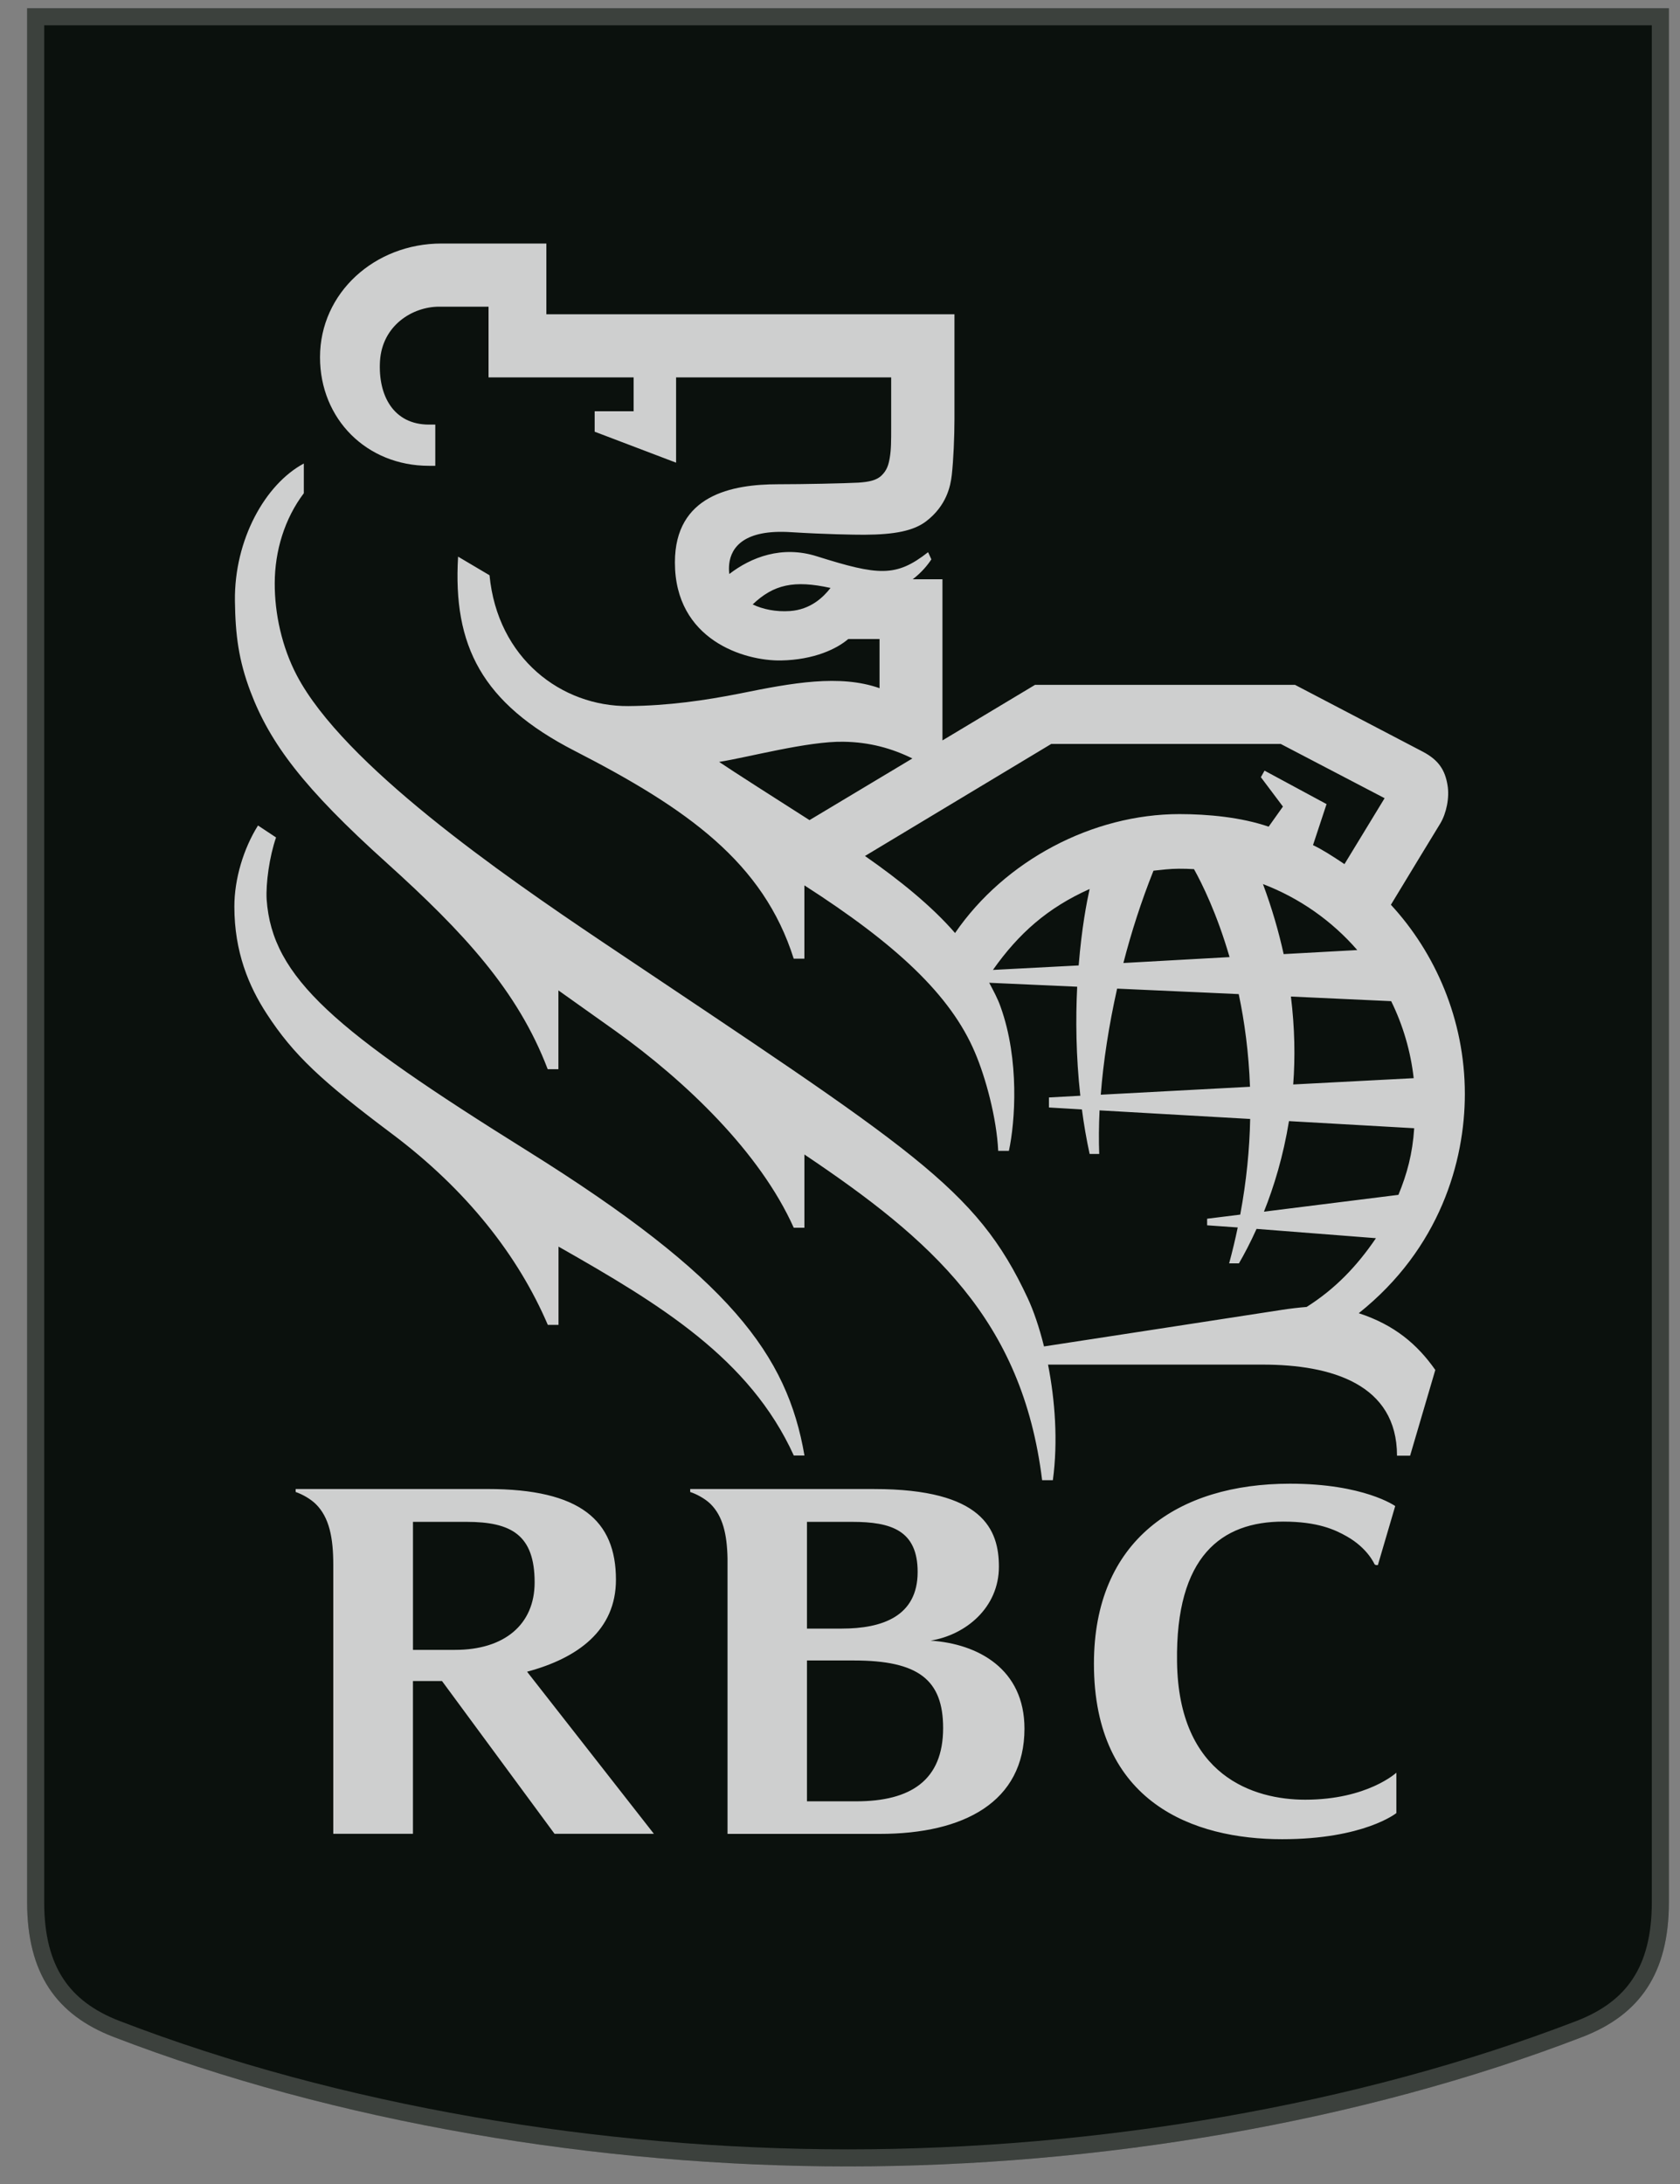
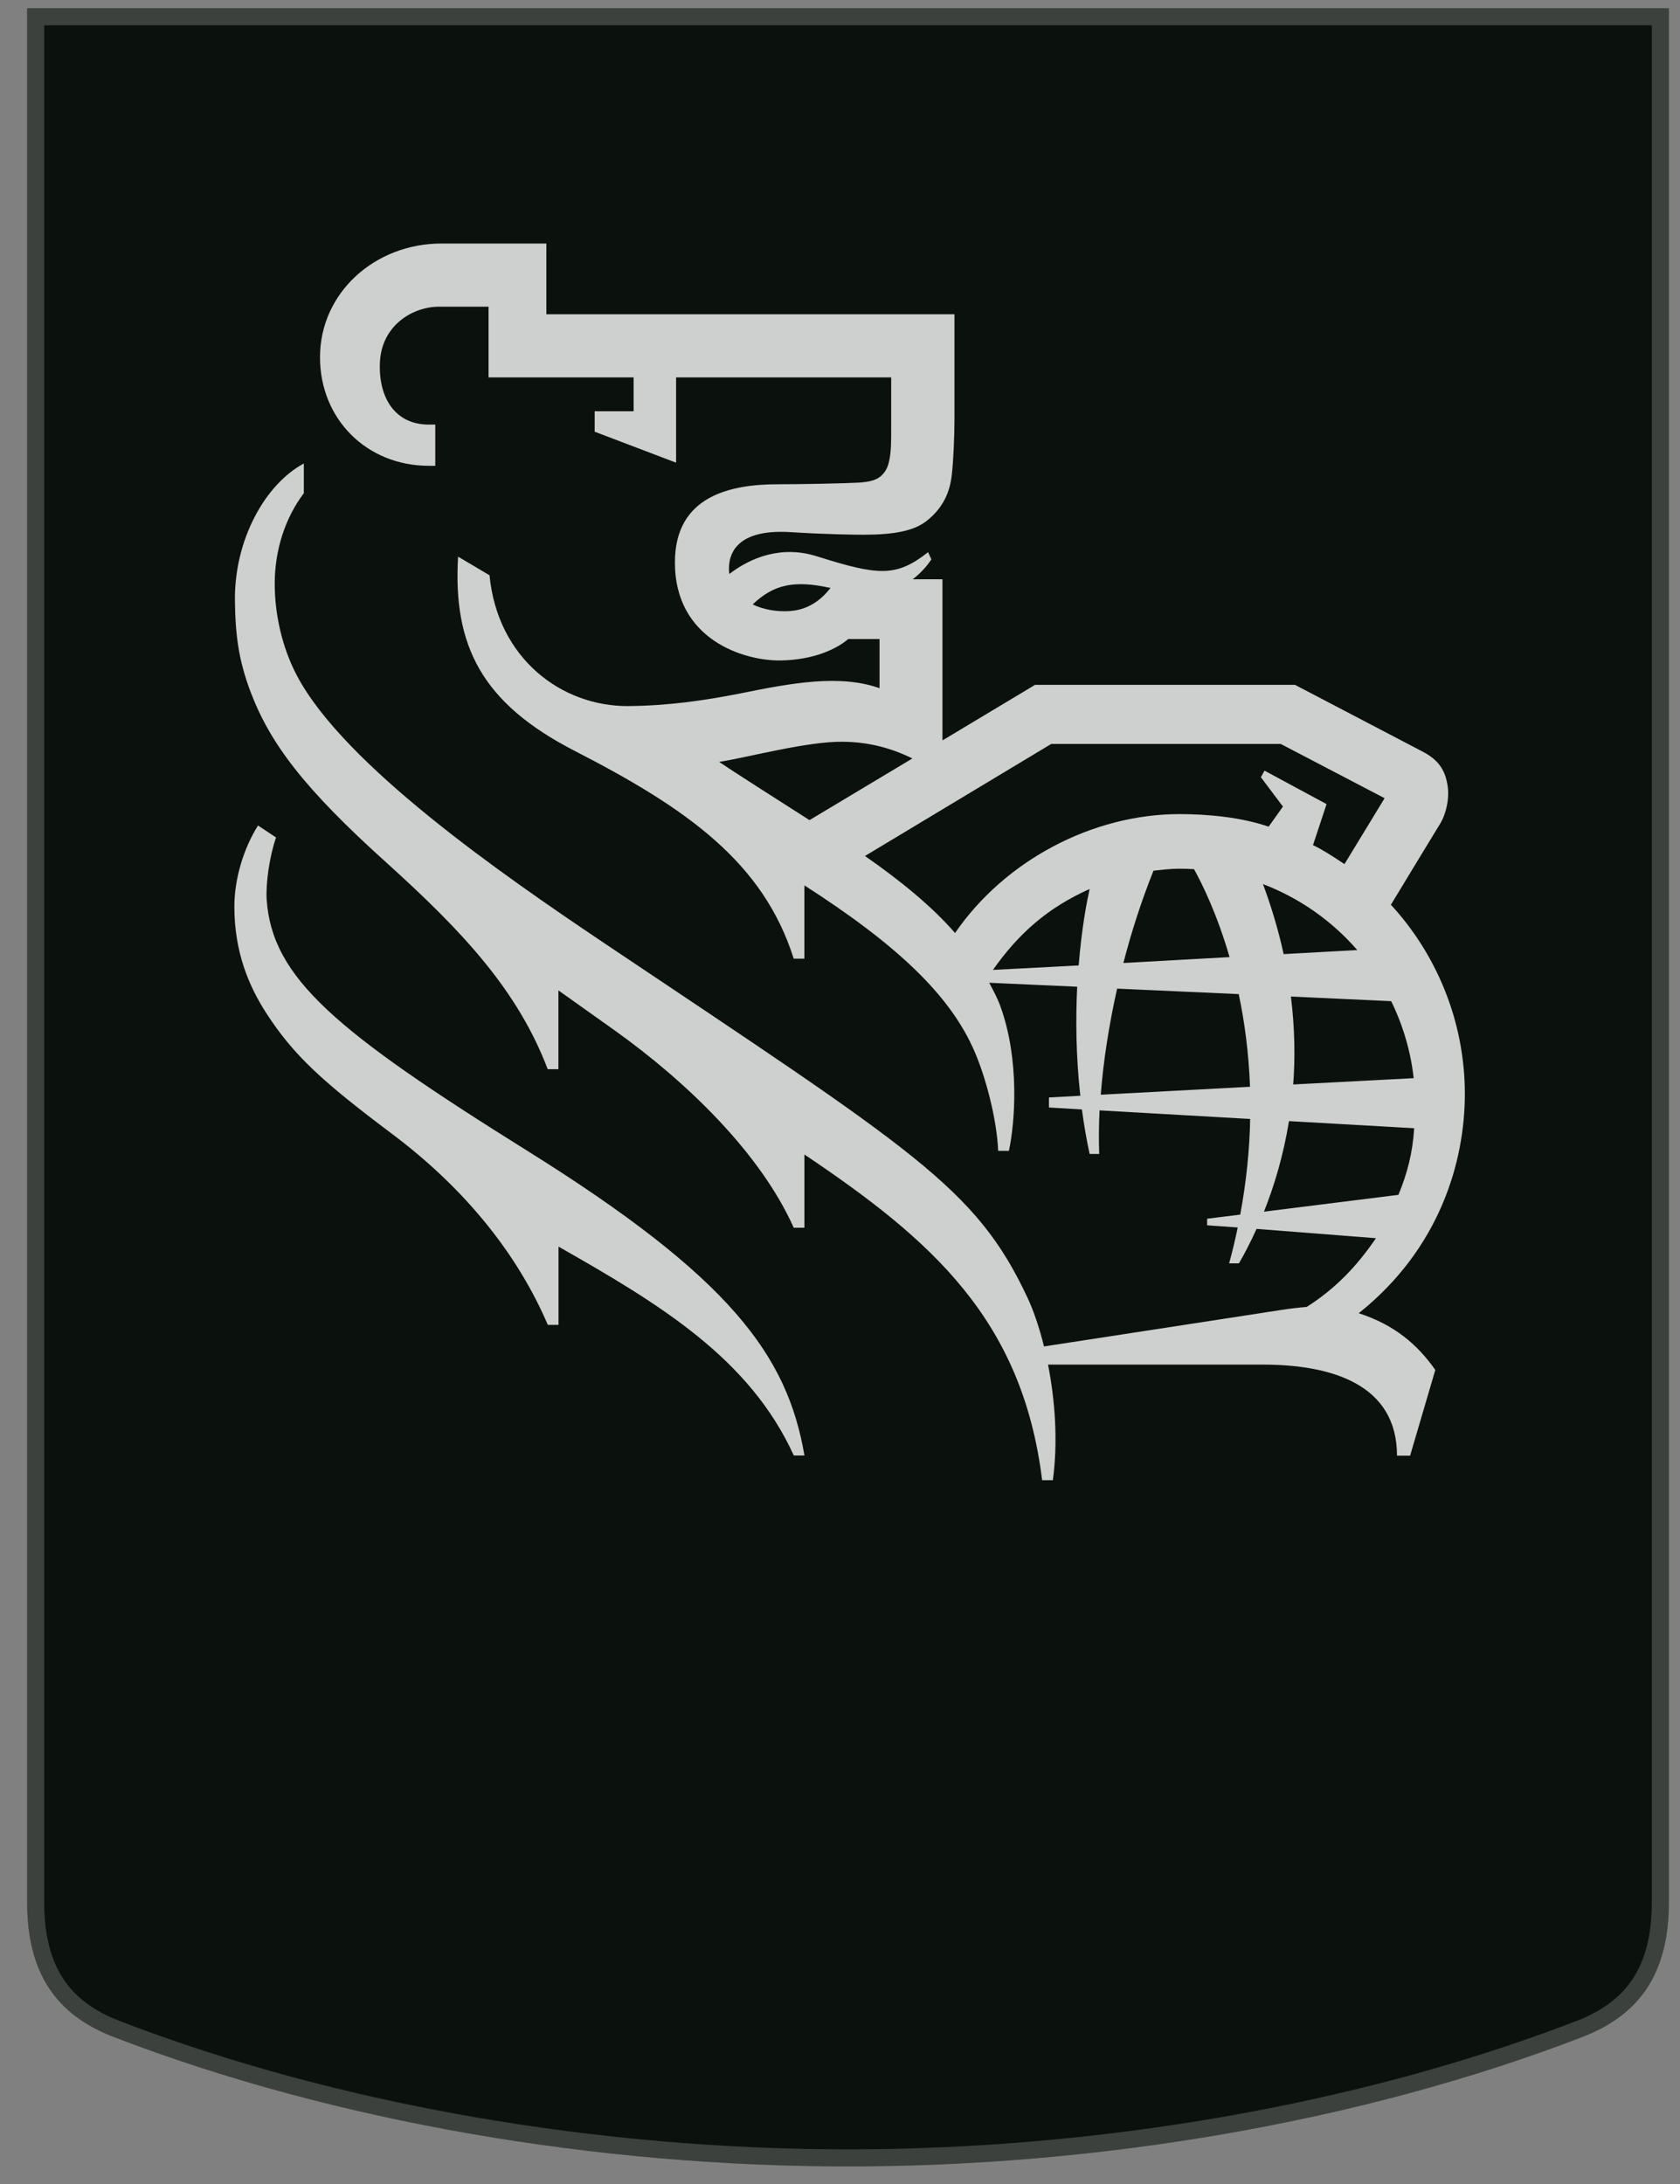
<svg xmlns="http://www.w3.org/2000/svg" width="60" height="78" viewBox="0 0 60 78" fill="none">
  <rect x="0" y="0" width="60" height="78" fill="#808080" stroke="none" />
  <path d="M59.603 67.933C59.603 70.479 58.56 71.959 56.521 72.746C48.596 75.8 39.212 77.372 30.288 77.372C21.359 77.372 11.975 75.798 4.052 72.746C2.013 71.959 0.969 70.479 0.969 67.933V0.295H59.603V67.933Z" fill="#0B110D" />
  <path d="M59.298 67.933C59.298 69.165 59.046 70.109 58.572 70.832C58.099 71.554 57.386 72.086 56.411 72.462C48.526 75.5 39.18 77.067 30.288 77.067C21.392 77.067 12.046 75.499 4.162 72.462C3.187 72.086 2.474 71.554 2.001 70.832C1.526 70.108 1.274 69.165 1.274 67.933V0.599H59.298V67.933Z" stroke="white" stroke-opacity="0.2" stroke-width="0.609" />
  <path d="M18.823 41.094C11.977 36.82 9.718 34.928 9.523 32.124C9.49 31.556 9.621 30.595 9.859 29.909L9.214 29.482C8.699 30.305 8.37 31.386 8.37 32.378C8.37 33.999 8.886 35.224 9.523 36.203C10.485 37.684 11.496 38.616 13.99 40.487C16.676 42.501 18.51 44.854 19.565 47.317H19.947V44.522C23.575 46.583 26.776 48.519 28.35 51.983H28.731C28.114 48.394 26.083 45.627 18.823 41.094ZM50.361 51.988H49.893C49.893 49.435 47.55 48.736 45.098 48.736H37.43C37.677 49.996 37.791 51.471 37.602 52.864H37.219C36.511 47.121 33.267 44.28 28.729 41.232V43.848H28.348C27.141 41.15 24.494 38.621 21.988 36.825C21.321 36.35 20.627 35.857 19.943 35.371V38.186H19.561C18.498 35.392 16.569 33.307 13.816 30.822C10.841 28.146 9.644 26.544 8.946 24.702C8.524 23.586 8.406 22.685 8.39 21.46C8.364 19.271 9.473 17.292 10.851 16.554V17.615C10.168 18.519 9.814 19.668 9.812 20.833C9.808 21.909 10.066 23.105 10.601 24.123C12.275 27.309 17.916 31.221 21.495 33.626C32.631 41.094 34.855 42.398 36.703 46.361C36.909 46.802 37.114 47.395 37.286 48.087C38.894 47.838 44.73 46.947 45.805 46.777C46.014 46.743 46.443 46.692 46.665 46.677C47.672 46.042 48.455 45.231 49.141 44.221L44.877 43.889C44.656 44.379 44.439 44.791 44.248 45.12H43.898C44.015 44.687 44.117 44.26 44.205 43.838L43.112 43.761V43.526L44.294 43.379C44.519 42.172 44.628 41.029 44.649 39.963L39.27 39.656C39.244 40.209 39.239 40.728 39.258 41.212H38.915C38.798 40.674 38.708 40.142 38.64 39.623L37.462 39.553V39.195L38.583 39.134C38.425 37.709 38.415 36.382 38.471 35.24L35.329 35.099C35.475 35.377 35.629 35.653 35.736 35.96C36.417 37.857 36.254 40.078 36.032 41.102H35.65C35.594 39.919 35.197 38.467 34.818 37.584C33.949 35.534 32 33.721 28.728 31.62V34.239H28.347C27.26 30.8 24.551 28.885 20.526 26.818C17.204 25.113 16.172 23.059 16.36 19.88L17.483 20.545C17.769 23.516 20.053 25.235 22.445 25.217C23.853 25.205 25.173 25.017 26.446 24.764C28.287 24.39 29.99 24.077 31.412 24.578V22.823H30.294C29.894 23.167 29.083 23.566 27.892 23.588C26.582 23.61 24.104 22.856 24.104 20.086C24.104 17.68 26.138 17.295 27.795 17.295C28.686 17.295 30.161 17.264 30.662 17.237C31.03 17.212 31.308 17.157 31.489 16.977C31.677 16.793 31.733 16.603 31.776 16.357C31.828 16.058 31.828 15.754 31.828 15.238V13.479H24.146V16.524L21.238 15.418V14.688H22.629V13.479H17.448V10.953H15.682C14.739 10.953 13.65 11.616 13.571 12.898C13.5 14.127 14.053 15.164 15.319 15.164H15.546V16.636H15.319C13.1 16.636 11.429 14.97 11.429 12.759C11.429 10.453 13.391 8.697 15.766 8.697H19.513V11.224H34.088V14.96C34.088 15.59 34.052 16.434 33.992 16.967C33.947 17.357 33.81 18.056 33.075 18.619C32.629 18.957 31.958 19.093 30.873 19.098C30.516 19.099 29.483 19.083 28.245 19.006C26.585 18.899 26.112 19.542 26.044 20.137C26.031 20.262 26.031 20.384 26.047 20.5C26.825 19.9 27.925 19.473 29.173 19.868C31.372 20.56 32.001 20.62 33.146 19.721L33.263 19.977C33.138 20.169 32.919 20.444 32.597 20.688H33.659V26.443L36.966 24.459H46.25C46.25 24.459 50.172 26.509 50.816 26.847C51.386 27.147 51.61 27.509 51.697 28.041C51.774 28.485 51.656 29.048 51.44 29.408C51.303 29.633 50.237 31.38 49.675 32.313C51.252 34.02 52.316 36.409 52.316 39.069C52.316 41.48 51.425 44.589 48.527 46.9C49.803 47.317 50.62 48.013 51.261 48.927L50.361 51.988ZM29.662 20.998C28.358 20.711 27.63 20.873 26.881 21.587C27.249 21.762 27.708 21.857 28.214 21.823C28.948 21.771 29.401 21.333 29.662 20.998ZM28.911 29.29L32.585 27.088C31.862 26.732 31.064 26.503 30.119 26.491C28.852 26.469 26.715 27.049 25.683 27.211C26.144 27.524 27.783 28.572 28.911 29.29ZM45.309 29.524L45.819 28.806L45.031 27.757L45.162 27.523L47.377 28.718L46.893 30.183C47.252 30.356 47.581 30.571 48.017 30.861L49.45 28.507L45.74 26.569H37.545L30.892 30.571C32.14 31.439 33.293 32.377 34.109 33.322C35.89 30.727 39.023 29.075 42.126 29.075C43.14 29.076 44.32 29.185 45.309 29.524ZM44.643 38.813C44.598 37.589 44.447 36.481 44.24 35.504L39.897 35.308C39.601 36.63 39.403 37.919 39.313 39.097L44.643 38.813ZM46.104 35.591C46.242 36.712 46.26 37.762 46.186 38.731L50.489 38.506C50.381 37.55 50.109 36.619 49.685 35.756L46.104 35.591ZM43.913 34.182C43.462 32.628 42.926 31.549 42.643 31.041C42.462 31.03 42.28 31.025 42.098 31.026C41.794 31.026 41.49 31.065 41.196 31.096C40.762 32.183 40.408 33.28 40.121 34.393L43.913 34.182ZM45.106 31.574C45.427 32.438 45.668 33.271 45.845 34.075L48.474 33.931C47.562 32.88 46.405 32.071 45.106 31.574ZM49.944 42.673C50.252 41.924 50.448 41.205 50.507 40.294L46.035 40.04C45.831 41.293 45.498 42.383 45.141 43.274L49.944 42.673ZM38.915 31.75C37.418 32.42 36.385 33.332 35.462 34.64L38.524 34.48C38.634 33.121 38.813 32.217 38.915 31.75Z" fill="white" fill-opacity="0.8" />
-   <path d="M33.236 58.594C34.485 58.391 35.675 57.421 35.675 55.954C35.675 54.632 35.112 53.18 31.221 53.18H24.65V53.286C24.849 53.348 25.165 53.509 25.372 53.709C25.817 54.148 25.966 54.797 25.983 55.663V65.496H31.427C34.421 65.496 36.588 64.356 36.588 61.737C36.589 59.609 34.932 58.705 33.236 58.594ZM30.435 54.352C31.828 54.352 32.773 54.656 32.773 56.142C32.773 57.727 31.508 58.164 30.064 58.164H28.82V54.352H30.435ZM30.577 64.333H28.82V59.303H30.497C32.8 59.303 33.683 59.992 33.683 61.717C33.682 63.581 32.528 64.333 30.577 64.333ZM19.805 65.493H23.353L18.824 59.704C20.638 59.218 21.998 58.224 21.998 56.419C21.998 54.302 20.728 53.179 17.414 53.179H10.559V53.285C10.812 53.373 11.094 53.536 11.28 53.718C11.759 54.192 11.903 54.915 11.903 55.89V65.493H14.748V60.037H15.786L19.805 65.493ZM14.749 54.352H16.664C18.261 54.352 19.094 54.82 19.094 56.513C19.094 58.026 18.006 58.924 16.256 58.924H14.749V54.352ZM48.095 54.868C48.854 55.296 49.086 55.863 49.093 55.868C49.128 55.909 49.21 55.895 49.21 55.895L49.829 53.788C49.829 53.788 48.717 52.989 46.071 52.989C42.067 52.989 39.069 55.006 39.069 59.42C39.069 64.394 42.64 65.686 45.79 65.686C48.717 65.686 49.87 64.753 49.87 64.753V63.31C49.87 63.31 48.834 64.275 46.614 64.275C44.784 64.275 42.091 63.437 42.037 59.35C41.982 55.572 43.629 54.343 45.832 54.343C47.063 54.343 47.677 54.632 48.095 54.868Z" fill="white" fill-opacity="0.8" />
</svg>